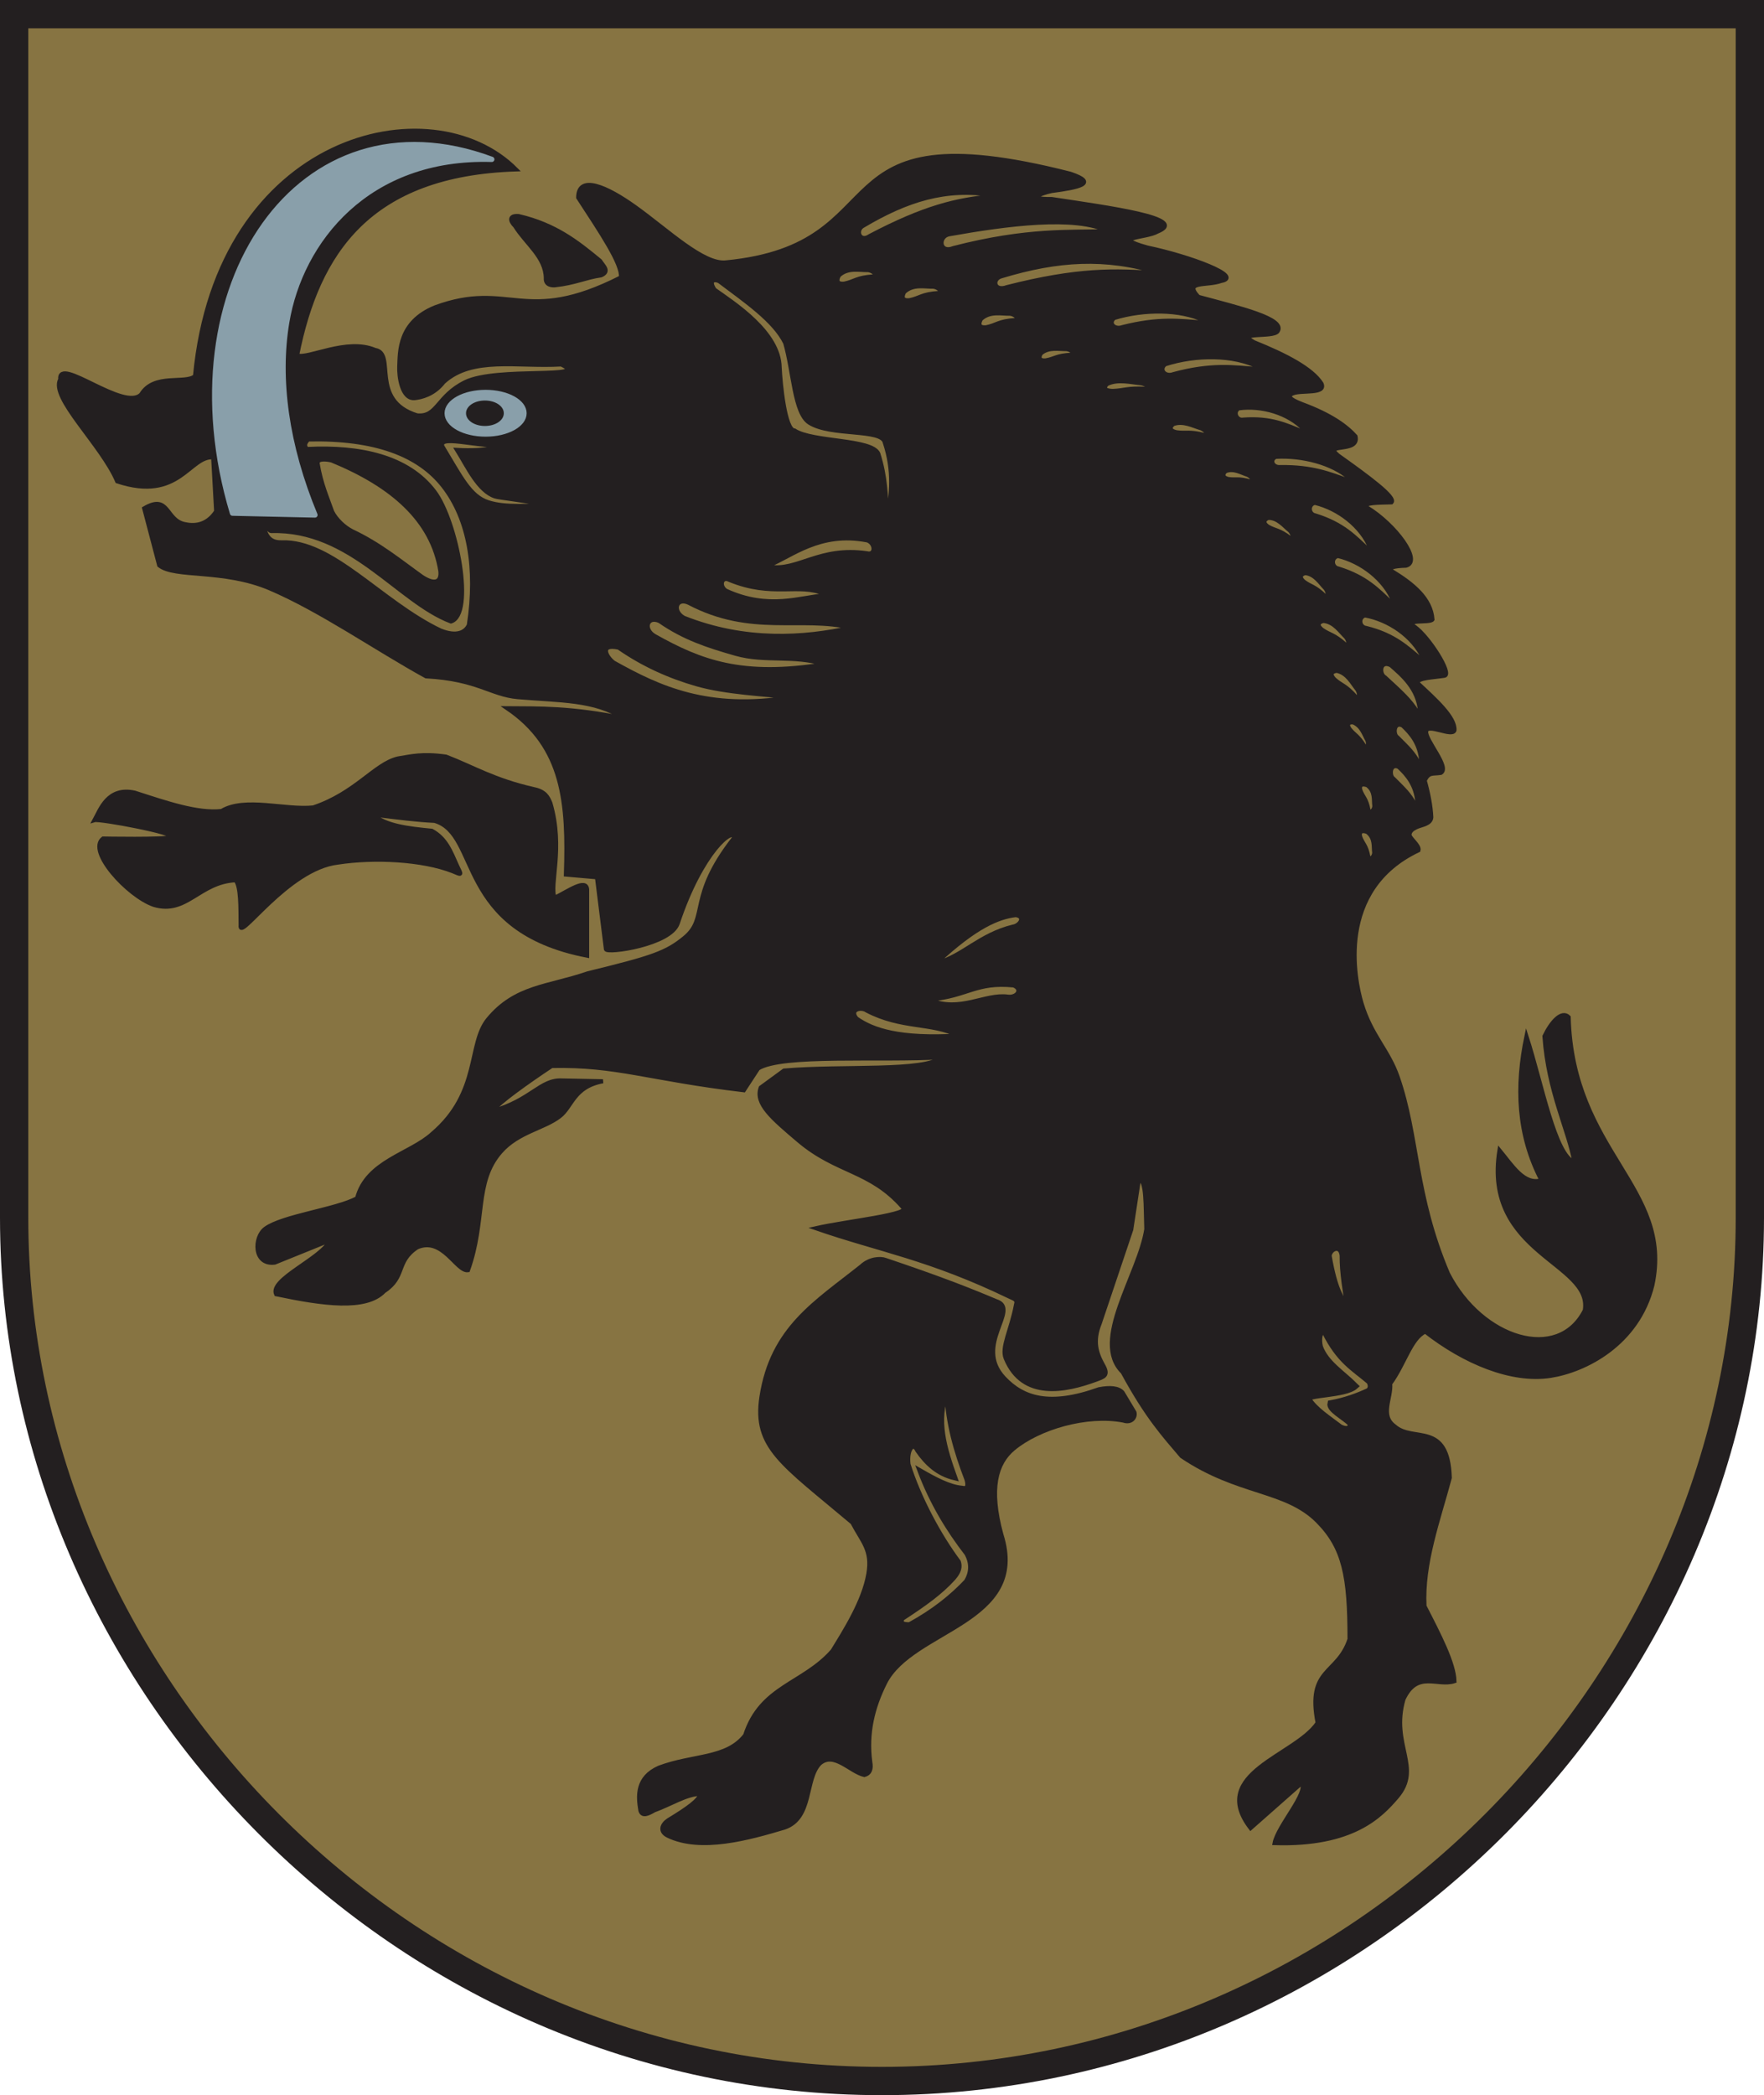
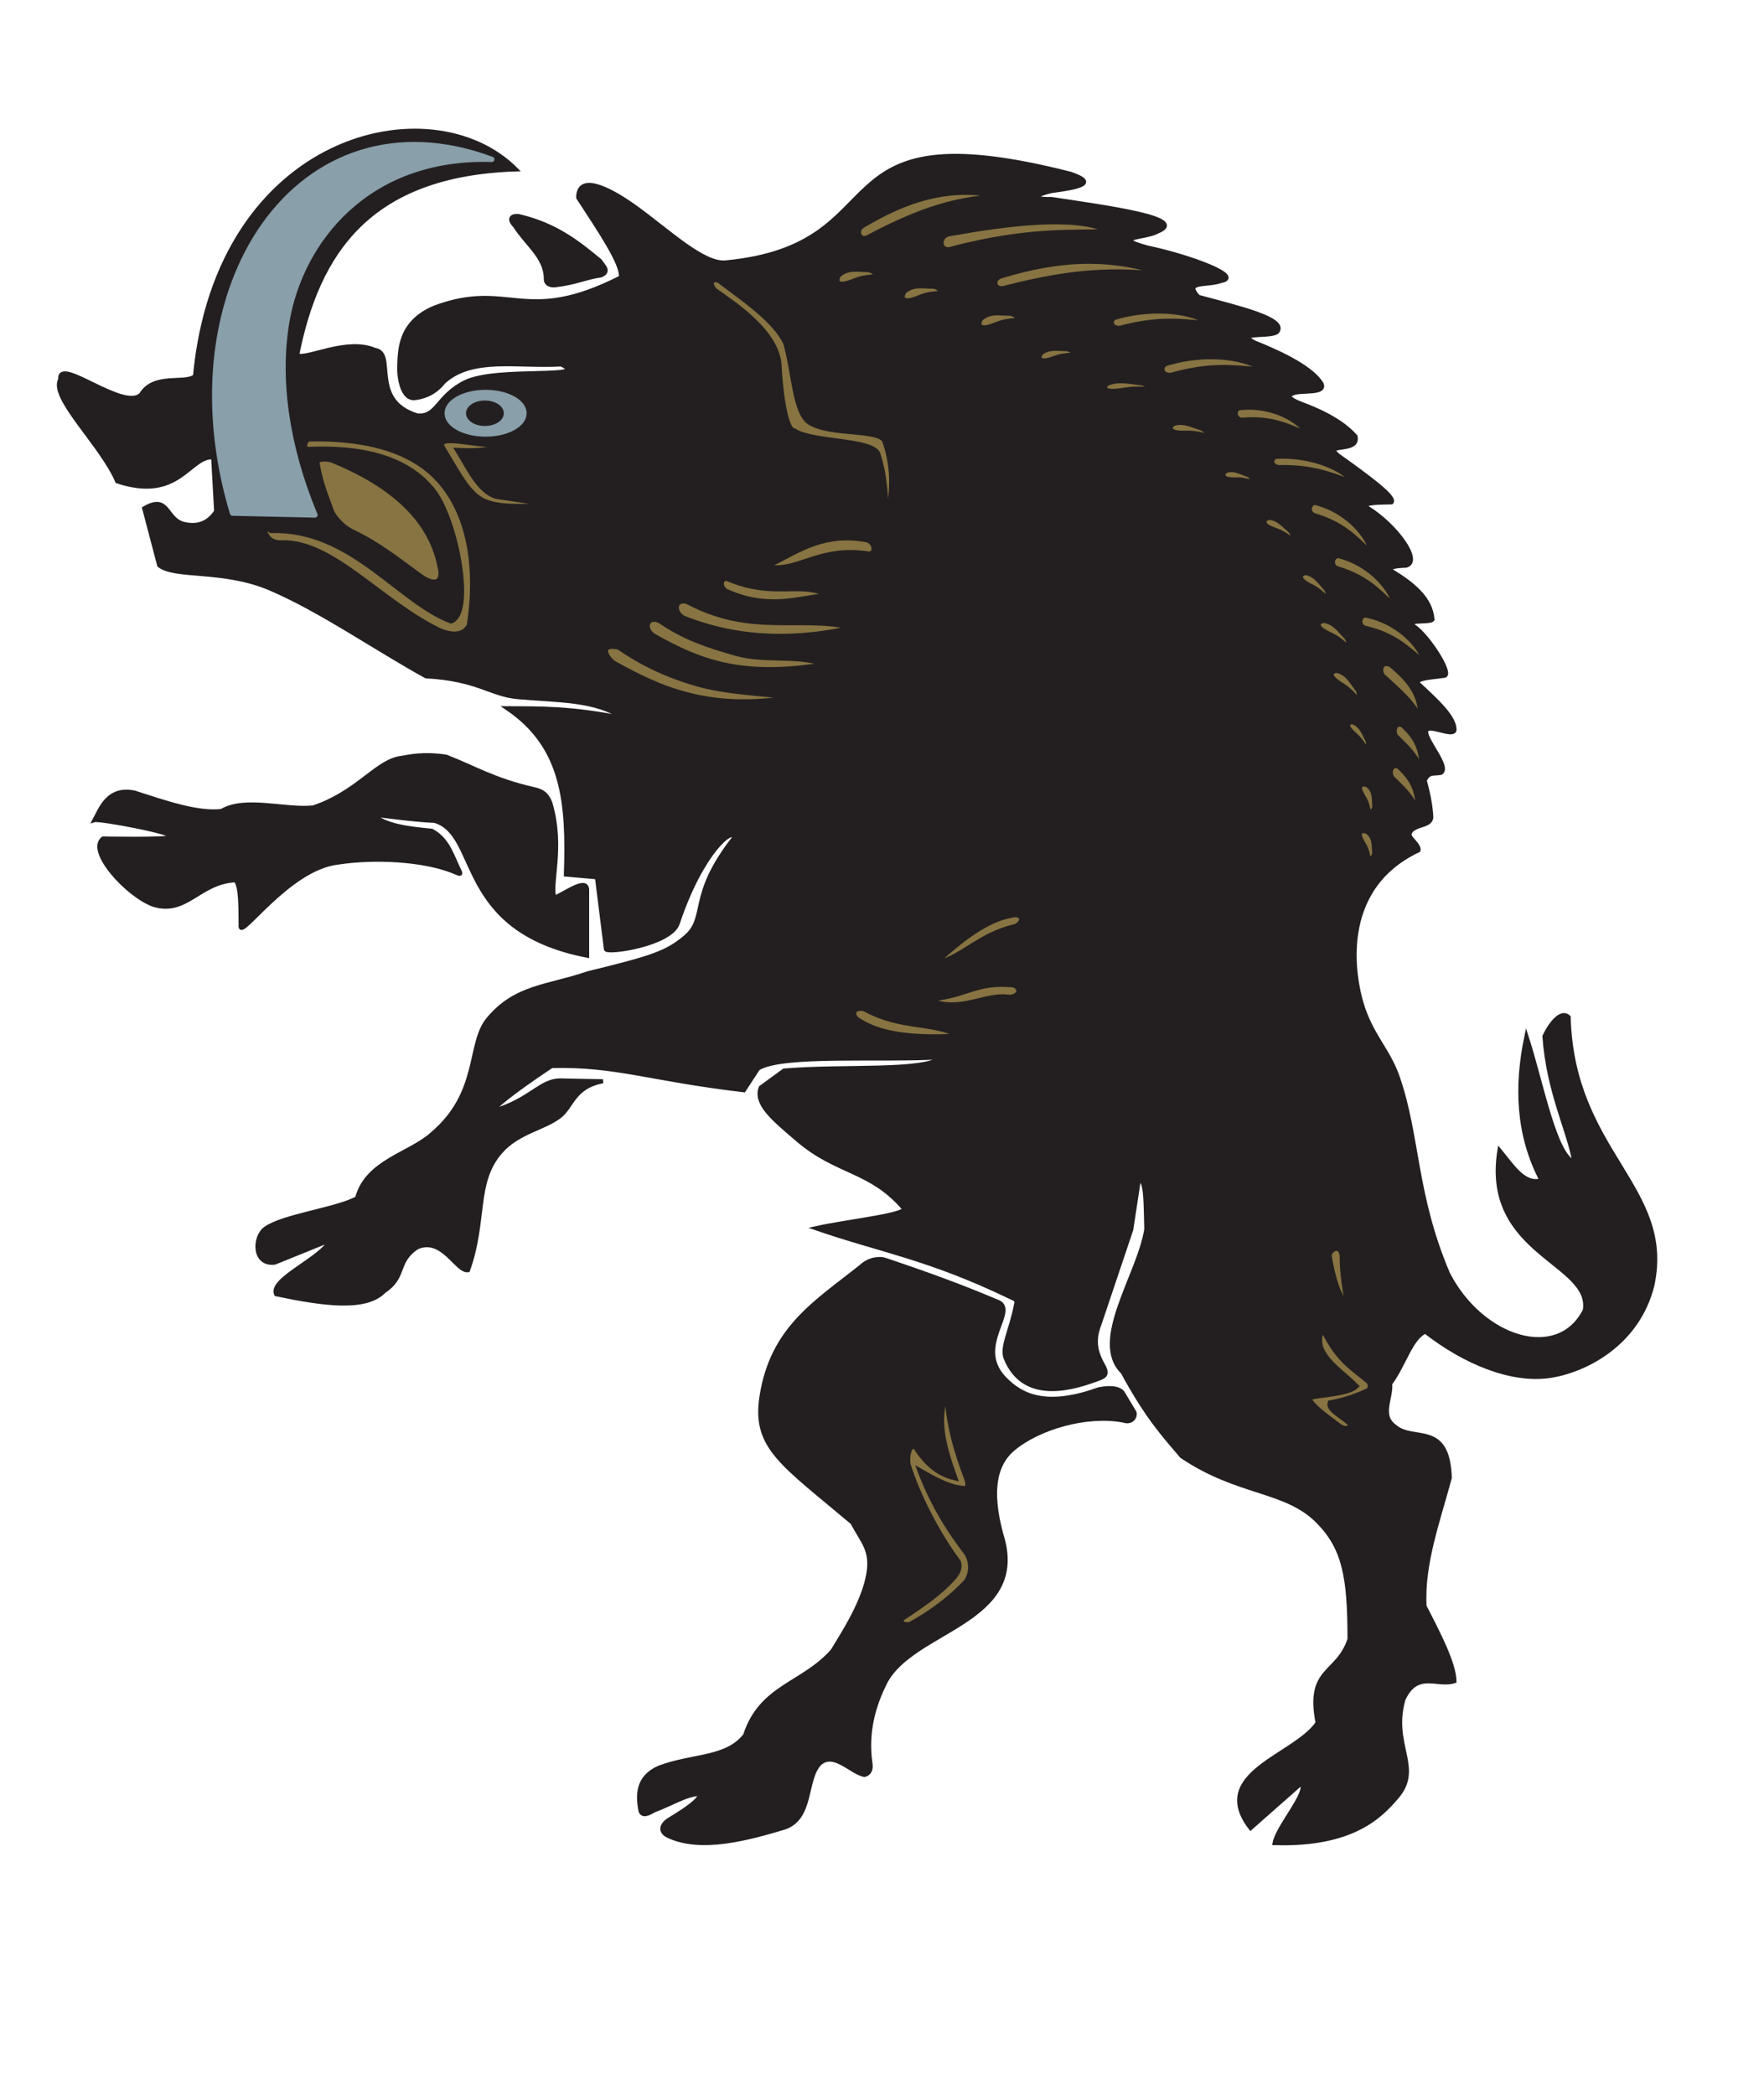
<svg xmlns="http://www.w3.org/2000/svg" version="1.0" width="434.307" height="515.65" id="svg2">
  <defs id="defs5">
    <clipPath id="clipPath2479">
      <path d="M 0,841.89 L 595.276,841.89 L 595.276,0 L 0,0 L 0,841.89 z" id="path2481" />
    </clipPath>
    <clipPath id="clipPath2483">
      <path d="M 0.03,841.95 L 595.29,841.95 L 595.29,0.03 L 0.03,0.03 L 0.03,841.95 z" id="path2485" />
    </clipPath>
    <clipPath id="clipPath17">
      <path d="M 0,841.89 L 595.276,841.89 L 595.276,0 L 0,0 L 0,841.89 z" id="path19" />
    </clipPath>
    <clipPath id="clipPath23">
-       <path d="M 0.03,841.95 L 595.29,841.95 L 595.29,0.03 L 0.03,0.03 L 0.03,841.95 z" id="path25" />
+       <path d="M 0.03,841.95 L 595.29,0.03 L 0.03,0.03 L 0.03,841.95 z" id="path25" />
    </clipPath>
  </defs>
-   <path d="M 3.483,3.483 L 3.483,299.708 C 3.483,413.98 99.162,512.167 217.123,512.167 C 335.161,512.167 430.825,413.98 430.825,299.708 L 430.825,3.483 L 3.483,3.483 z" id="path3303" style="fill:#877442;fill-opacity:1;stroke:#231f20;stroke-width:6.966;stroke-linecap:butt;stroke-linejoin:miter;stroke-miterlimit:4;stroke-dasharray:none;stroke-opacity:1" />
  <g transform="translate(599.41,7.7471896e-8)" id="g3330">
    <g transform="translate(-230.319,426.588)" id="g3277">
      <path d="M -316.613,-314.025 C -322.458,-314.484 -324.925,-303.025 -340.236,-308.119 C -344.085,-317.165 -356.798,-328.745 -354.262,-333.218 C -354.817,-339.101 -338.516,-325.155 -334.33,-329.527 C -331.135,-334.783 -323.5,-331.975 -321.083,-334.018 C -315.469,-393.613 -262.945,-405.86 -242.052,-384.894 C -278.282,-383.728 -290.921,-364.365 -295.942,-339.124 C -293.27,-338.119 -283.734,-343.453 -276.749,-340.46 C -271.481,-339.65 -278.269,-328.046 -266.414,-324.36 C -261.351,-323.857 -261.603,-329.068 -254.55,-332.542 C -246.785,-336.366 -223.132,-333.199 -230.918,-336.889 C -241.788,-336.252 -252.825,-338.988 -259.893,-332.542 C -262.351,-329.366 -265.561,-328.759 -266.951,-328.607 C -270.207,-328.251 -270.905,-334.1 -270.796,-336.386 C -270.624,-339.994 -270.992,-347.25 -261.984,-350.936 C -243.507,-357.758 -240.095,-346.174 -216.215,-358.318 C -215.873,-361.588 -221.103,-369.308 -226.744,-377.963 C -226.703,-383.69 -219.763,-380.672 -212.748,-375.651 C -204.621,-369.834 -195.931,-361.406 -190.377,-362.009 C -146.475,-366.227 -169.52,-400.103 -105.569,-383.83 C -98.505,-381.453 -103.665,-380.433 -110.204,-379.567 C -113.163,-378.913 -116.398,-377.539 -110.139,-377.604 C -96.293,-375.5 -76.007,-372.82 -84.161,-369.572 C -86.94,-367.937 -96.12,-368.322 -86.591,-365.662 C -76.047,-363.455 -62.773,-358.467 -68.458,-357.436 C -71.949,-356.157 -77.804,-357.569 -74.045,-353.529 C -63.979,-350.804 -52.414,-348.124 -54.544,-345.03 C -55.687,-343.44 -65.166,-345.028 -60.38,-342.37 C -52.332,-339.144 -46.052,-335.801 -43.74,-332.192 C -42.476,-329.487 -48.737,-330.653 -50.814,-329.756 C -52.055,-329.22 -52.008,-328.461 -48.54,-327.133 C -41.385,-324.486 -37.594,-321.695 -35.351,-319.192 C -34.368,-314.948 -43.529,-317.722 -39.644,-314.495 C -32.139,-309.155 -25.321,-304.143 -26.492,-302.951 C -29.624,-302.845 -33.521,-302.948 -32.621,-301.742 C -25.586,-297.524 -18.869,-288.413 -22.926,-287.361 C -25.797,-287.267 -27.425,-286.924 -26.47,-286.065 C -21.162,-282.836 -16.774,-279.253 -16.407,-274.123 C -17.021,-273.177 -23.627,-274.313 -20.774,-272.305 C -17.309,-269.865 -11.479,-260.663 -13.436,-260.278 C -16.621,-259.797 -19.745,-259.768 -20.199,-258.604 C -15.586,-254.329 -10.756,-250.003 -10.99,-246.847 C -11.536,-245.133 -17.657,-248.661 -17.955,-246.599 C -18.265,-244.458 -12.051,-237.759 -14.337,-236.368 C -16.491,-236.04 -17.231,-236.616 -18.322,-234.516 C -17.42,-231.31 -16.831,-228.261 -16.695,-225.438 C -16.826,-223.718 -19.171,-223.584 -20.486,-222.944 C -21.372,-222.512 -21.991,-221.982 -22.058,-221.187 C -22.134,-220.303 -19.512,-218.514 -19.848,-217.318 C -40.3,-207.631 -35.572,-185.381 -33.874,-179.669 C -31.48,-171.677 -27.296,-168.238 -24.961,-161.486 C -19.887,-146.816 -20.883,-132.613 -12.591,-113.122 C -4.268,-96.941 14.577,-91.159 21.098,-104.088 C 23.06,-115.886 -4.056,-117.999 0.084,-143.496 C 3.237,-139.673 6.168,-134.813 10.419,-136.114 C 4.576,-147.296 4.145,-159.217 6.728,-171.548 C 10.521,-159.823 13.706,-142.215 18.539,-140.543 C 17.15,-148.408 12.101,-157.951 11.157,-171.548 C 12.858,-175.104 15.422,-177.955 17.123,-176.257 C 18.012,-142.868 42.893,-134.387 37.733,-110.276 C 34.133,-95.744 21.149,-89.299 12.688,-87.97 C 3.07,-86.459 -8.561,-91.359 -18.176,-98.866 C -21.727,-97.258 -23.26,-90.906 -26.812,-86.045 C -26.489,-82.549 -29.423,-78.239 -25.754,-75.58 C -21.17,-71.459 -12.579,-76.956 -12.142,-62.883 C -14.971,-52.35 -18.906,-41.818 -18.372,-31.286 C -14.772,-24.281 -11.094,-17.215 -10.99,-12.831 C -15.183,-11.428 -20.172,-15.587 -23.539,-8.402 C -26.792,2.911 -18.959,8.433 -25.169,15.679 C -29.103,20.269 -35.972,27.615 -55.283,27.033 C -54.505,22.845 -46.81,14.495 -48.639,12.269 L -61.188,23.342 C -71.601,9.813 -50.156,5.6 -44.686,-2.561 C -47.356,-16.229 -39.731,-14.308 -36.827,-23.166 C -36.828,-38.623 -38.187,-45.659 -44.673,-52.188 C -52.593,-60.16 -64.213,-58.763 -78.168,-68.197 C -82.493,-73.302 -86.621,-77.713 -92.677,-88.872 C -100.578,-96.544 -88.598,-112.883 -86.864,-124.058 C -87.068,-129.533 -86.81,-136.627 -88.708,-136.169 L -90.569,-123.967 L -98.344,-100.848 C -100.076,-96.526 -99.165,-93.624 -97.593,-90.753 C -95.937,-87.949 -97.39,-87.737 -99.4,-86.963 C -106.567,-84.359 -117.238,-81.957 -121.485,-92.287 C -122.601,-95.004 -120.144,-99.178 -118.961,-105.42 C -118.523,-106.783 -119.362,-106.877 -120.481,-107.422 C -140.399,-117.05 -152.5,-118.862 -168.23,-124.302 C -160.674,-126.025 -143.994,-127.747 -146.822,-129.47 C -154.888,-138.684 -163.018,-137.865 -172.468,-145.879 C -178.98,-151.401 -183.25,-154.989 -181.795,-158.921 L -176.06,-163.111 C -161.501,-164.355 -141.311,-162.72 -137.225,-166.381 C -152.302,-165.458 -176.599,-167.3 -182.451,-163.61 L -185.948,-158.26 C -209.456,-161.036 -217.148,-164.572 -233.259,-164.231 C -239.29,-160.223 -245.944,-155.494 -247.958,-153.093 C -238.277,-155.792 -236.063,-160.952 -230.718,-160.671 L -220.644,-160.475 C -227.941,-159.106 -228.163,-154.226 -231.332,-151.811 C -235.257,-148.819 -241.545,-147.993 -245.822,-143.124 C -252.41,-135.626 -249.479,-126.199 -253.864,-113.967 C -256.689,-113.562 -260.094,-122.368 -266.424,-119.575 C -271.785,-115.983 -269.106,-112.391 -274.534,-108.8 C -278.982,-104.143 -289.577,-105.633 -301.11,-108.061 C -302.825,-111.722 -289.783,-116.889 -287.822,-121.349 L -301.436,-115.845 C -306.731,-115.163 -306.621,-122.127 -303.75,-124.21 C -299.456,-127.327 -286.291,-128.911 -281.178,-131.684 C -278.809,-140.803 -268.066,-142.556 -262.612,-147.579 C -250.714,-157.689 -253.902,-169.69 -248.923,-175.714 C -242.147,-183.913 -234.235,-183.648 -224.335,-187.051 C -208.321,-190.952 -204.99,-192.135 -200.542,-195.792 C -194.514,-200.748 -199.814,-205.778 -188.378,-220.336 C -188.374,-223.287 -196.343,-216.98 -202.224,-199.346 C -203.972,-194.104 -219.562,-191.892 -219.906,-192.957 L -222.12,-210.674 L -229.764,-211.347 C -229.183,-228.994 -230.248,-242.808 -244.212,-252.285 C -236.173,-252.227 -228.707,-252.454 -215.476,-249.8 C -222.694,-254.503 -231.206,-254.099 -241.598,-255.01 C -248.298,-255.597 -251.406,-259.423 -264.199,-260.135 C -276.442,-266.867 -290.132,-276.43 -302.605,-281.753 C -314.078,-286.65 -326.059,-284.341 -329.9,-287.449 L -333.592,-301.475 C -327.468,-305.089 -328.379,-298.678 -323.744,-297.625 C -321.615,-297.141 -318.334,-296.999 -315.874,-300.737 L -316.613,-314.025 z" id="path2384" style="fill:#231f20;fill-opacity:1;fill-rule:evenodd;stroke:#231f20;stroke-width:1px;stroke-linecap:butt;stroke-linejoin:miter;stroke-opacity:1" />
      <path d="M -311.851,-300.293 L -291.548,-299.842 C -298.662,-316.957 -300.832,-333.32 -298.509,-347.239 C -295.134,-367.462 -278.564,-388.299 -248.011,-387.368 C -295.301,-404.954 -328.597,-356.027 -311.851,-300.293 z" id="path3156" style="fill:#899faa;fill-opacity:1;fill-rule:evenodd;stroke:#899faa;stroke-width:1.3;stroke-linecap:butt;stroke-linejoin:round;stroke-miterlimit:4;stroke-dasharray:none;stroke-opacity:1" />
      <path d="M -239.96,-324.882 C -239.958,-321.992 -244.245,-319.649 -249.534,-319.649 C -254.822,-319.649 -259.109,-321.992 -259.107,-324.882 C -259.109,-327.772 -254.822,-330.115 -249.534,-330.115 C -244.245,-330.115 -239.958,-327.772 -239.96,-324.882 z" id="path3178" style="fill:#899faa;fill-opacity:1;fill-rule:nonzero;stroke:#899faa;stroke-width:1.065;stroke-linecap:round;stroke-linejoin:round;stroke-miterlimit:4;stroke-dasharray:none;stroke-opacity:1" />
      <path d="M -245.45,-324.882 C -245.449,-323.373 -247.353,-322.15 -249.702,-322.15 C -252.052,-322.15 -253.956,-323.373 -253.955,-324.882 C -253.956,-326.39 -252.052,-327.613 -249.702,-327.613 C -247.353,-327.613 -245.449,-326.39 -245.45,-324.882 z" id="path3180" style="fill:#231f20;fill-opacity:1;fill-rule:nonzero;stroke:#231f20;stroke-width:0.802;stroke-linecap:round;stroke-linejoin:round;stroke-miterlimit:4;stroke-dasharray:none;stroke-opacity:1" />
      <path d="M -242.597,-317.212 C -246.828,-316.617 -249.352,-315.454 -256.583,-315.858 C -253.931,-311.587 -251.284,-305.745 -247.202,-304.402 C -246.593,-304.136 -238.599,-303.214 -232.897,-302.098 C -239.218,-302.285 -244.499,-301.553 -248.92,-302.985 C -253.422,-304.443 -255.644,-309.261 -260.192,-316.761 C -261.164,-319.997 -249.537,-315.808 -242.597,-317.212 z" id="path3182" style="fill:#877442;fill-opacity:1;fill-rule:evenodd;stroke:#231f20;stroke-width:1px;stroke-linecap:butt;stroke-linejoin:miter;stroke-opacity:1" />
      <path d="M -302.281,-295.883 C -303.042,-295.864 -304.38,-298.387 -304.265,-297.43 C -303.707,-295.189 -303.05,-293.034 -299.787,-293.113 C -287.248,-293.575 -275.35,-278.464 -260.703,-271.442 C -256.761,-269.832 -254.498,-270.886 -253.66,-272.765 C -251.533,-286.73 -253.624,-298.828 -259.957,-306.937 C -266.006,-314.682 -276.737,-318.786 -293.204,-318.428 C -293.959,-317.648 -294.311,-316.867 -293.497,-316.086 C -280.372,-316.758 -268.59,-314.181 -262.119,-305.581 C -256.612,-298.262 -252.269,-275.38 -258.068,-273.63 C -271.243,-278.636 -282.65,-296.439 -302.281,-295.883 z" id="path3184" style="fill:#877442;fill-opacity:1;fill-rule:evenodd;stroke:#231f20;stroke-width:1px;stroke-linecap:butt;stroke-linejoin:miter;stroke-opacity:1" />
      <path d="M -150.608,-299.46 C -149.586,-304.961 -148.948,-310.636 -151.242,-317.644 C -151.912,-321.174 -164.445,-319.146 -169.821,-322.546 C -173.527,-324.89 -173.72,-335.055 -175.769,-342.17 C -178.46,-347.666 -185.542,-352.486 -192.049,-357.394 C -193.384,-357.975 -194.627,-357.505 -193.168,-355.297 C -188.395,-351.898 -177.271,-344.851 -177.13,-336.154 C -176.948,-332.168 -175.836,-320.655 -173.486,-320.64 C -169.021,-317.713 -154.43,-318.584 -152.837,-314.92 C -150.972,-308.959 -151.071,-304.861 -150.608,-299.46 z" id="path3186" style="fill:#877442;fill-opacity:1;fill-rule:evenodd;stroke:#231f20;stroke-width:1px;stroke-linecap:butt;stroke-linejoin:miter;stroke-opacity:1" />
      <path d="M -234.709,-358.149 C -234.836,-356.447 -233.237,-356.302 -232.481,-356.366 C -227.436,-356.923 -224.979,-358.26 -221.119,-358.817 C -218.83,-359.79 -220.559,-361.129 -221.342,-362.382 C -226.757,-366.838 -232.205,-371.275 -241.393,-373.41 C -243.782,-373.611 -243.583,-372.239 -242.284,-370.959 C -239.538,-366.566 -234.786,-363.343 -234.709,-358.149 z" id="path3188" style="fill:#231f20;fill-opacity:1;fill-rule:evenodd;stroke:#231f20;stroke-width:1px;stroke-linecap:butt;stroke-linejoin:miter;stroke-opacity:1" />
      <path d="M -237.743,-232.384 C -234.851,-231.826 -234.175,-230.382 -233.573,-228.908 C -230.312,-217.765 -233.903,-208.811 -232.53,-205.623 C -229.216,-207.247 -224.797,-210.448 -224.537,-207.708 L -224.537,-191.374 C -257.113,-197.7 -250.71,-221.303 -262.094,-224.559 C -266.458,-224.76 -270.913,-225.329 -277.362,-226.128 C -274.123,-223.325 -268.687,-222.703 -262.776,-222.126 C -259.289,-220.191 -258.199,-217.183 -256.522,-213.431 C -255.405,-211.121 -255.333,-211.185 -257.661,-212.179 C -265.081,-215.078 -276.93,-215.668 -285.942,-214.286 C -298.341,-212.832 -310.42,-194.551 -309.849,-198.864 C -309.898,-203.362 -309.784,-208.355 -311.077,-209.949 C -320.079,-209.503 -323.148,-201.455 -331.231,-203.885 C -337.618,-206.109 -347.728,-217.154 -343.723,-220.216 C -343.723,-220.216 -328.29,-219.918 -327.06,-220.567 C -325.232,-221.533 -344.556,-225.119 -345.827,-224.738 C -344.355,-227.432 -342.518,-232.96 -335.914,-231.503 C -328.226,-229.019 -320.408,-226.308 -314.533,-226.995 C -308.816,-230.451 -298.827,-227.14 -291.959,-227.866 C -281.518,-231.359 -276.864,-238.533 -271.148,-239.911 C -267.914,-240.426 -265.203,-241.202 -259.29,-240.377 C -252.316,-237.683 -247.62,-234.663 -237.743,-232.384 z" id="path3190" style="fill:#231f20;fill-opacity:1;fill-rule:evenodd;stroke:#231f20;stroke-width:1px;stroke-linecap:butt;stroke-linejoin:miter;stroke-opacity:1" />
      <g transform="translate(-370.503,-426.124)" id="g2442" style="fill:#877442;fill-opacity:1;stroke:#231f20;stroke-opacity:1">
        <path d="M 234.977,57.219 C 232.311,57.855 232.685,61.999 236.167,60.581 C 254.537,55.866 264.684,56.747 274.223,56.416 C 266.099,52.455 249.459,54.627 234.977,57.219 z" id="path2388" style="fill:#877442;fill-opacity:1;fill-rule:evenodd;stroke:#231f20;stroke-width:1px;stroke-linecap:butt;stroke-linejoin:miter;stroke-opacity:1" />
        <path d="M 214.023,55.179 C 212.115,56.113 213.101,59.183 215.494,57.52 C 228.989,50.432 236.811,48.568 245.989,47.709 C 234.324,45.689 224.534,48.943 214.023,55.179 z" id="path2390" style="fill:#877442;fill-opacity:1;fill-rule:evenodd;stroke:#231f20;stroke-width:0.775px;stroke-linecap:butt;stroke-linejoin:miter;stroke-opacity:1" />
        <path d="M 248.099,67.578 C 245.654,68.138 246.134,71.305 249.307,70.125 C 266.702,65.699 275.884,65.903 286.84,66.748 C 273.603,62.646 261.805,63.435 248.099,67.578 z" id="path2392" style="fill:#877442;fill-opacity:1;fill-rule:evenodd;stroke:#231f20;stroke-width:0.842px;stroke-linecap:butt;stroke-linejoin:miter;stroke-opacity:1" />
        <path d="M 275.902,78.043 C 274.626,79.065 276.012,80.394 277.668,79.778 C 286.748,77.468 292.028,78.223 297.747,78.664 C 291.972,75.874 283.057,75.88 275.902,78.043 z" id="path2394" style="fill:#877442;fill-opacity:1;fill-rule:evenodd;stroke:#231f20;stroke-width:0.44px;stroke-linecap:butt;stroke-linejoin:miter;stroke-opacity:1" />
        <path d="M 288.399,89.437 C 287.069,90.569 288.513,92.042 290.239,91.359 C 299.702,88.799 305.204,89.636 311.163,90.125 C 305.145,87.033 295.855,87.04 288.399,89.437 z" id="path2396" style="fill:#877442;fill-opacity:1;fill-rule:evenodd;stroke:#231f20;stroke-width:0.473px;stroke-linecap:butt;stroke-linejoin:miter;stroke-opacity:1" />
        <path d="M 315.597,112.272 C 314.31,112.896 315.152,114.361 316.661,114.175 C 324.69,114.092 328.88,115.888 333.504,117.501 C 329.369,113.812 322.002,111.906 315.597,112.272 z" id="path2398" style="fill:#877442;fill-opacity:1;fill-rule:evenodd;stroke:#231f20;stroke-width:0.387px;stroke-linecap:butt;stroke-linejoin:miter;stroke-opacity:1" />
        <path d="M 306.449,100.336 C 305.376,101.13 306.206,102.796 307.502,102.502 C 314.458,101.998 318.214,103.879 322.335,105.527 C 318.497,101.433 311.978,99.584 306.449,100.336 z" id="path2400" style="fill:#877442;fill-opacity:1;fill-rule:evenodd;stroke:#231f20;stroke-width:0.39px;stroke-linecap:butt;stroke-linejoin:miter;stroke-opacity:1" />
        <path d="M 325.125,123.603 C 323.783,123.965 323.955,125.895 325.323,126.102 C 332.257,128.253 335.184,131.502 338.552,134.662 C 336.386,129.238 330.769,124.972 325.125,123.603 z" id="path2402" style="fill:#877442;fill-opacity:1;fill-rule:evenodd;stroke:#231f20;stroke-width:0.406px;stroke-linecap:butt;stroke-linejoin:miter;stroke-opacity:1" />
        <path d="M 330.81,136.677 C 329.468,137.039 329.64,138.968 331.008,139.175 C 337.942,141.326 340.869,144.576 344.238,147.736 C 342.071,142.312 336.454,138.046 330.81,136.677 z" id="path2404" style="fill:#877442;fill-opacity:1;fill-rule:evenodd;stroke:#231f20;stroke-width:0.406px;stroke-linecap:butt;stroke-linejoin:miter;stroke-opacity:1" />
        <path d="M 337.484,151.306 C 336.164,151.742 336.444,153.659 337.821,153.79 C 344.865,155.549 347.969,158.63 351.509,161.597 C 349.042,156.302 343.195,152.357 337.484,151.306 z" id="path2406" style="fill:#877442;fill-opacity:1;fill-rule:evenodd;stroke:#231f20;stroke-width:0.406px;stroke-linecap:butt;stroke-linejoin:miter;stroke-opacity:1" />
        <path d="M 343.664,163.555 C 341.336,162.378 341.476,165.437 342.567,165.941 C 346.733,169.776 348.799,171.599 350.698,174.664 C 350.274,169.144 346.273,165.838 343.664,163.555 z" id="path2408" style="fill:#877442;fill-opacity:1;fill-rule:evenodd;stroke:#231f20;stroke-width:0.337px;stroke-linecap:butt;stroke-linejoin:miter;stroke-opacity:1" />
        <path d="M 346.557,178.44 C 344.885,177.531 344.905,180.299 345.688,180.688 C 348.678,183.65 349.594,184.572 350.957,186.939 C 350.652,182.676 348.429,180.203 346.557,178.44 z" id="path2410" style="fill:#877442;fill-opacity:1;fill-rule:evenodd;stroke:#231f20;stroke-width:0.251px;stroke-linecap:butt;stroke-linejoin:miter;stroke-opacity:1" />
        <path d="M 345.609,188.644 C 343.937,187.735 343.957,190.503 344.74,190.892 C 347.73,193.854 348.646,194.776 350.009,197.143 C 349.705,192.88 347.481,190.407 345.609,188.644 z" id="path2412" style="fill:#877442;fill-opacity:1;fill-rule:evenodd;stroke:#231f20;stroke-width:0.251px;stroke-linecap:butt;stroke-linejoin:miter;stroke-opacity:1" />
        <path d="M 207.97,67.321 C 207.597,67.962 206.957,69.59 209.277,69.342 C 211.856,68.817 212.258,67.821 216.526,67.559 C 217.427,67.109 216.203,66.117 215.1,66.014 C 213.001,66.069 210.172,65.288 207.97,67.321 z" id="path2414" style="fill:#877442;fill-opacity:1;fill-rule:evenodd;stroke:#231f20;stroke-width:1px;stroke-linecap:butt;stroke-linejoin:miter;stroke-opacity:1" />
        <path d="M 224.043,71.4 C 223.671,72.041 223.03,73.669 225.351,73.421 C 227.929,72.896 228.331,71.901 232.6,71.638 C 233.5,71.188 232.276,70.196 231.174,70.093 C 229.075,70.148 226.246,69.367 224.043,71.4 z" id="path2416" style="fill:#877442;fill-opacity:1;fill-rule:evenodd;stroke:#231f20;stroke-width:1px;stroke-linecap:butt;stroke-linejoin:miter;stroke-opacity:1" />
        <path d="M 242.939,78.056 C 242.566,78.696 241.926,80.324 244.246,80.076 C 246.825,79.551 247.227,78.556 251.495,78.293 C 252.396,77.843 251.172,76.851 250.069,76.748 C 247.971,76.803 245.141,76.022 242.939,78.056 z" id="path2418" style="fill:#877442;fill-opacity:1;fill-rule:evenodd;stroke:#231f20;stroke-width:1px;stroke-linecap:butt;stroke-linejoin:miter;stroke-opacity:1" />
        <path d="M 257.773,86.564 C 257.45,87.062 256.896,88.327 258.904,88.134 C 261.134,87.726 261.482,86.953 265.175,86.749 C 265.954,86.399 264.895,85.628 263.942,85.548 C 262.126,85.591 259.678,84.984 257.773,86.564 z" id="path2420" style="fill:#877442;fill-opacity:1;fill-rule:evenodd;stroke:#231f20;stroke-width:0.82px;stroke-linecap:butt;stroke-linejoin:miter;stroke-opacity:1" />
        <path d="M 274.021,94.066 C 273.548,94.5 272.698,95.638 275.371,95.711 C 278.358,95.608 278.891,94.913 283.793,95.192 C 284.855,94.958 283.526,94.085 282.273,93.886 C 279.868,93.694 276.687,92.8 274.021,94.066 z" id="path2422" style="fill:#877442;fill-opacity:1;fill-rule:evenodd;stroke:#231f20;stroke-width:0.926px;stroke-linecap:butt;stroke-linejoin:miter;stroke-opacity:1" />
        <path d="M 290.311,103.984 C 289.847,104.356 288.947,105.386 291.113,105.851 C 293.568,106.182 294.128,105.556 298.075,106.555 C 298.984,106.472 298.059,105.393 297.073,105.008 C 295.147,104.462 292.715,103.09 290.311,103.984 z" id="path2424" style="fill:#877442;fill-opacity:1;fill-rule:evenodd;stroke:#231f20;stroke-width:0.856px;stroke-linecap:butt;stroke-linejoin:miter;stroke-opacity:1" />
        <path d="M 303.229,115.634 C 302.865,115.963 302.158,116.874 303.858,117.284 C 305.785,117.577 306.224,117.023 309.321,117.907 C 310.035,117.834 309.309,116.879 308.535,116.539 C 307.023,116.056 305.115,114.843 303.229,115.634 z" id="path2426" style="fill:#877442;fill-opacity:1;fill-rule:evenodd;stroke:#231f20;stroke-width:0.713px;stroke-linecap:butt;stroke-linejoin:miter;stroke-opacity:1" />
        <path d="M 313.678,127.108 C 313.166,127.302 312.065,127.961 313.675,129.062 C 315.57,130.131 316.25,129.734 319.13,131.879 C 319.904,132.088 319.528,130.814 318.856,130.155 C 317.471,129.055 315.963,127.043 313.678,127.108 z" id="path2428" style="fill:#877442;fill-opacity:1;fill-rule:evenodd;stroke:#231f20;stroke-width:0.793px;stroke-linecap:butt;stroke-linejoin:miter;stroke-opacity:1" />
        <path d="M 322.788,140.685 C 322.235,140.806 321.009,141.304 322.503,142.615 C 324.293,143.934 325.048,143.637 327.695,146.156 C 328.459,146.469 328.257,145.158 327.662,144.414 C 326.399,143.135 325.143,140.938 322.788,140.685 z" id="path2430" style="fill:#877442;fill-opacity:1;fill-rule:evenodd;stroke:#231f20;stroke-width:0.806px;stroke-linecap:butt;stroke-linejoin:miter;stroke-opacity:1" />
        <path d="M 327.256,152.419 C 326.637,152.546 325.266,153.07 326.938,154.45 C 328.941,155.838 329.787,155.525 332.749,158.175 C 333.604,158.505 333.377,157.126 332.711,156.343 C 331.298,154.997 329.892,152.686 327.256,152.419 z" id="path2432" style="fill:#877442;fill-opacity:1;fill-rule:evenodd;stroke:#231f20;stroke-width:0.875px;stroke-linecap:butt;stroke-linejoin:miter;stroke-opacity:1" />
        <path d="M 330.556,164.704 C 329.926,164.758 328.503,165.116 330.001,166.683 C 331.826,168.298 332.703,168.086 335.332,171.067 C 336.142,171.495 336.08,170.099 335.511,169.243 C 334.266,167.74 333.142,165.279 330.556,164.704 z" id="path2434" style="fill:#877442;fill-opacity:1;fill-rule:evenodd;stroke:#231f20;stroke-width:0.875px;stroke-linecap:butt;stroke-linejoin:miter;stroke-opacity:1" />
        <path d="M 334.58,177.488 C 334.061,177.423 332.85,177.455 333.823,178.886 C 335.055,180.407 335.799,180.394 337.471,183.079 C 338.062,183.537 338.228,182.474 337.899,181.734 C 337.121,180.394 336.59,178.353 334.58,177.488 z" id="path2436" style="fill:#877442;fill-opacity:1;fill-rule:evenodd;stroke:#231f20;stroke-width:0.698px;stroke-linecap:butt;stroke-linejoin:miter;stroke-opacity:1" />
        <path d="M 338.028,192.926 C 337.462,192.693 336.046,192.317 336.431,193.944 C 337.068,195.74 337.934,195.977 338.479,198.979 C 338.926,199.594 339.666,198.683 339.668,197.9 C 339.462,196.421 339.903,194.386 338.028,192.926 z" id="path2438" style="fill:#877442;fill-opacity:1;fill-rule:evenodd;stroke:#231f20;stroke-width:0.772px;stroke-linecap:butt;stroke-linejoin:miter;stroke-opacity:1" />
        <path d="M 337.992,204.412 C 337.425,204.179 336.01,203.802 336.395,205.429 C 337.032,207.225 337.898,207.463 338.443,210.464 C 338.89,211.079 339.63,210.169 339.632,209.386 C 339.426,207.906 339.867,205.872 337.992,204.412 z" id="path2440" style="fill:#877442;fill-opacity:1;fill-rule:evenodd;stroke:#231f20;stroke-width:0.772px;stroke-linecap:butt;stroke-linejoin:miter;stroke-opacity:1" />
      </g>
      <g transform="translate(-370.503,-426.124)" id="g2481" style="fill:#877442;fill-opacity:1">
        <path d="M 153.721,158.93 C 148.774,157.884 150.799,161.342 152.497,162.599 C 163.773,168.914 175.766,174.468 196.126,171.162 C 189.847,170.406 180.291,170.031 173.066,167.98 C 166.129,166.01 159.65,163.059 153.721,158.93 z" id="path2471" style="fill:#877442;fill-opacity:1;fill-rule:evenodd;stroke:#231f20;stroke-width:1px;stroke-linecap:butt;stroke-linejoin:miter;stroke-opacity:1" />
        <path d="M 163.84,152.418 C 160.728,150.964 159.694,154.423 162.616,156.088 C 173.891,162.402 184.05,166.325 204.41,163.019 C 196.908,160.632 189.798,162.5 182.573,160.449 C 175.636,158.479 169.769,156.547 163.84,152.418 z" id="path2473" style="fill:#877442;fill-opacity:1;fill-rule:evenodd;stroke:#231f20;stroke-width:1px;stroke-linecap:butt;stroke-linejoin:miter;stroke-opacity:1" />
        <path d="M 170.997,147.903 C 167.885,146.449 166.852,149.908 169.774,151.573 C 184.844,157.571 199.405,156.59 210.956,154.019 C 198.614,151.051 186.419,156.01 170.997,147.903 z" id="path2475" style="fill:#877442;fill-opacity:1;fill-rule:evenodd;stroke:#231f20;stroke-width:1px;stroke-linecap:butt;stroke-linejoin:miter;stroke-opacity:1" />
        <path d="M 180.9,142.458 C 179.265,141.56 178.722,143.697 180.257,144.726 C 190.767,149.551 198.625,146.234 204.313,145.884 C 198.005,143.165 191.647,146.858 180.9,142.458 z" id="path2477" style="fill:#877442;fill-opacity:1;fill-rule:evenodd;stroke:#231f20;stroke-width:0.57px;stroke-linecap:butt;stroke-linejoin:miter;stroke-opacity:1" />
        <path d="M 214.91,135.523 C 216.769,136.048 216.737,133.431 214.942,132.726 C 203.242,130.437 196.34,136.663 190.798,138.82 C 197.773,139.99 203.088,133.796 214.91,135.523 z" id="path2479" style="fill:#877442;fill-opacity:1;fill-rule:evenodd;stroke:#231f20;stroke-width:0.629px;stroke-linecap:butt;stroke-linejoin:miter;stroke-opacity:1" />
      </g>
      <g transform="translate(-370.503,-426.124)" id="g3268" style="fill:#877442;fill-opacity:1;stroke:#231f20;stroke-opacity:1">
        <path d="M 214.823,248.261 C 213.385,247.26 210.447,247.993 212.308,250.213 C 216.324,253.031 222.82,255.263 237.348,254.41 C 230.855,251.125 223.411,252.751 214.823,248.261 z" id="path2488" style="fill:#877442;fill-opacity:1;fill-rule:evenodd;stroke:#231f20;stroke-width:1px;stroke-linecap:butt;stroke-linejoin:miter;stroke-opacity:1" />
        <path d="M 250.818,227.512 C 252.335,227.331 253.953,225.186 251.497,224.83 C 247.248,225.322 241.617,227.604 232.141,236.441 C 238.331,234.834 242.553,229.546 250.818,227.512 z" id="path2490" style="fill:#877442;fill-opacity:1;fill-rule:evenodd;stroke:#231f20;stroke-width:0.861px;stroke-linecap:butt;stroke-linejoin:miter;stroke-opacity:1" />
        <path d="M 249.526,244.749 C 251.627,245.064 253.253,243.115 250.972,242.137 C 241.734,241.22 239.729,244.719 230.452,245.604 C 237.731,248.694 243.961,243.989 249.526,244.749 z" id="path2492" style="fill:#877442;fill-opacity:1;fill-rule:evenodd;stroke:#231f20;stroke-width:0.861px;stroke-linecap:butt;stroke-linejoin:miter;stroke-opacity:1" />
      </g>
      <path d="M -31.908,-86.563 C -31.343,-85.438 -31.606,-84.786 -32.1,-84.266 C -34.844,-82.981 -37.865,-81.882 -41.52,-81.204 C -41.907,-79.701 -38.231,-77.908 -36.575,-76.259 C -36.319,-75.234 -37.135,-74.296 -39.165,-75.317 C -42.004,-77.5 -45.237,-79.536 -46.936,-82.146 C -48.034,-83.536 -37.911,-83.15 -35.397,-85.443 C -38.605,-88.672 -42.675,-91.064 -44.124,-95.105 C -44.601,-97.077 -44.231,-99.373 -42.933,-98.866 C -39.315,-91.59 -35.807,-89.901 -31.908,-86.563 z" id="path2494" style="fill:#877442;fill-opacity:1;fill-rule:evenodd;stroke:#231f20;stroke-width:1.5;stroke-linecap:butt;stroke-linejoin:miter;stroke-miterlimit:4;stroke-dasharray:none;stroke-opacity:1" />
      <path d="M -41.871,-117.462 C -41.822,-119.251 -38.997,-120.62 -38.615,-117.634 C -38.667,-113.32 -37.795,-108.637 -37.129,-104.036 C -38.833,-107.417 -40.308,-108.573 -41.871,-117.462 z" id="path2496" style="fill:#877442;fill-opacity:1;fill-rule:evenodd;stroke:#231f20;stroke-width:1.3;stroke-linecap:butt;stroke-linejoin:miter;stroke-miterlimit:4;stroke-dasharray:none;stroke-opacity:1" />
      <path d="M -98.511,-84.677 C -95.795,-85.193 -93.754,-85.033 -92.713,-83.874 L -89.778,-78.983 C -89.446,-77.641 -90.668,-76.323 -92.468,-76.957 C -101.527,-78.703 -113.402,-75.204 -119.598,-70.027 C -123.869,-66.459 -125.641,-60.253 -122.546,-48.906 C -115.661,-27.125 -144.524,-25.728 -151.196,-12.383 C -154.159,-6.459 -155.784,-0.111 -154.824,7.092 C -154.5,8.83 -154.94,9.93 -156.291,10.271 C -159.796,9.456 -163.72,4.426 -167.225,7.407 C -171.037,11.194 -168.951,20.904 -176.029,23.232 C -184.679,25.807 -196.602,29.162 -204.709,25.188 C -206.763,24.14 -206.142,22.463 -204.604,21.416 C -199.57,18.36 -196.969,16.449 -196.639,14.917 C -200.027,14.928 -203.897,17.473 -208.028,18.97 C -209.432,19.781 -210.943,20.565 -211.416,19.04 C -212.041,15.41 -212.36,10.915 -206.84,8.455 C -198.381,5.288 -190.232,6.38 -185.635,0.49 C -181.727,-11.626 -171.342,-12.052 -164.116,-20.295 C -161.202,-25.065 -156.469,-32.416 -155.3,-39.205 C -154.277,-45.148 -156.733,-47.05 -159.226,-51.84 C -176.46,-66.388 -183.538,-70.329 -181.612,-82.823 C -179.001,-99.766 -168.215,-106.007 -157.025,-114.93 C -154.941,-116.893 -152.228,-116.943 -151.087,-116.502 C -139.02,-112.43 -131.875,-109.742 -123.842,-106.355 C -117.744,-104.478 -129.551,-95.562 -121.884,-87.433 C -117.251,-82.522 -110.767,-80.283 -98.511,-84.677 z" id="path3273" style="fill:#231f20;fill-opacity:1;fill-rule:evenodd;stroke:#231f20;stroke-width:1px;stroke-linecap:butt;stroke-linejoin:miter;stroke-opacity:1" />
      <path d="M -147.041,-28.293 C -147.669,-26.955 -146.672,-26.651 -145.142,-26.687 C -139.06,-30.024 -134.641,-33.617 -131.121,-37.349 C -129.756,-39.637 -129.773,-41.925 -130.975,-44.213 C -135.527,-50.098 -139.537,-56.66 -142.513,-64.515 C -138.966,-62.478 -135.448,-60.569 -132.289,-60.279 C -130.761,-59.919 -130.534,-60.86 -130.975,-62.47 C -133.589,-69.276 -135.679,-76.3 -135.941,-84.086 C -138.819,-77.152 -136.589,-70.036 -134.042,-62.908 C -138.201,-63.893 -140.902,-66.481 -143.097,-69.626 C -144.241,-72.076 -146.025,-69.973 -145.56,-66.179 C -142.928,-57.855 -138.065,-48.746 -133.166,-42.168 C -132.57,-40.363 -133.745,-39.026 -134.41,-38.215 C -137.712,-34.562 -141.764,-31.748 -147.041,-28.293 z" id="path3275" style="fill:#877442;fill-opacity:1;fill-rule:evenodd;stroke:#231f20;stroke-width:1.3;stroke-linecap:butt;stroke-linejoin:miter;stroke-miterlimit:4;stroke-dasharray:none;stroke-opacity:1" />
    </g>
    <path d="M -521.215,114.032 C -521.267,112.757 -518.951,113.04 -517.749,113.332 C -502.862,119.432 -492.969,128.029 -490.984,140.58 C -490.702,143.493 -492.592,143.917 -495.586,141.912 C -500.56,138.366 -505.972,133.9 -512.662,130.771 C -514.645,129.777 -516.68,127.848 -517.628,125.927 C -518.77,122.614 -520.383,119.141 -521.215,114.032 z" id="path2453" style="fill:#877442;fill-opacity:1;fill-rule:evenodd;stroke:#231f20;stroke-width:1px;stroke-linecap:butt;stroke-linejoin:miter;stroke-opacity:1" />
  </g>
</svg>